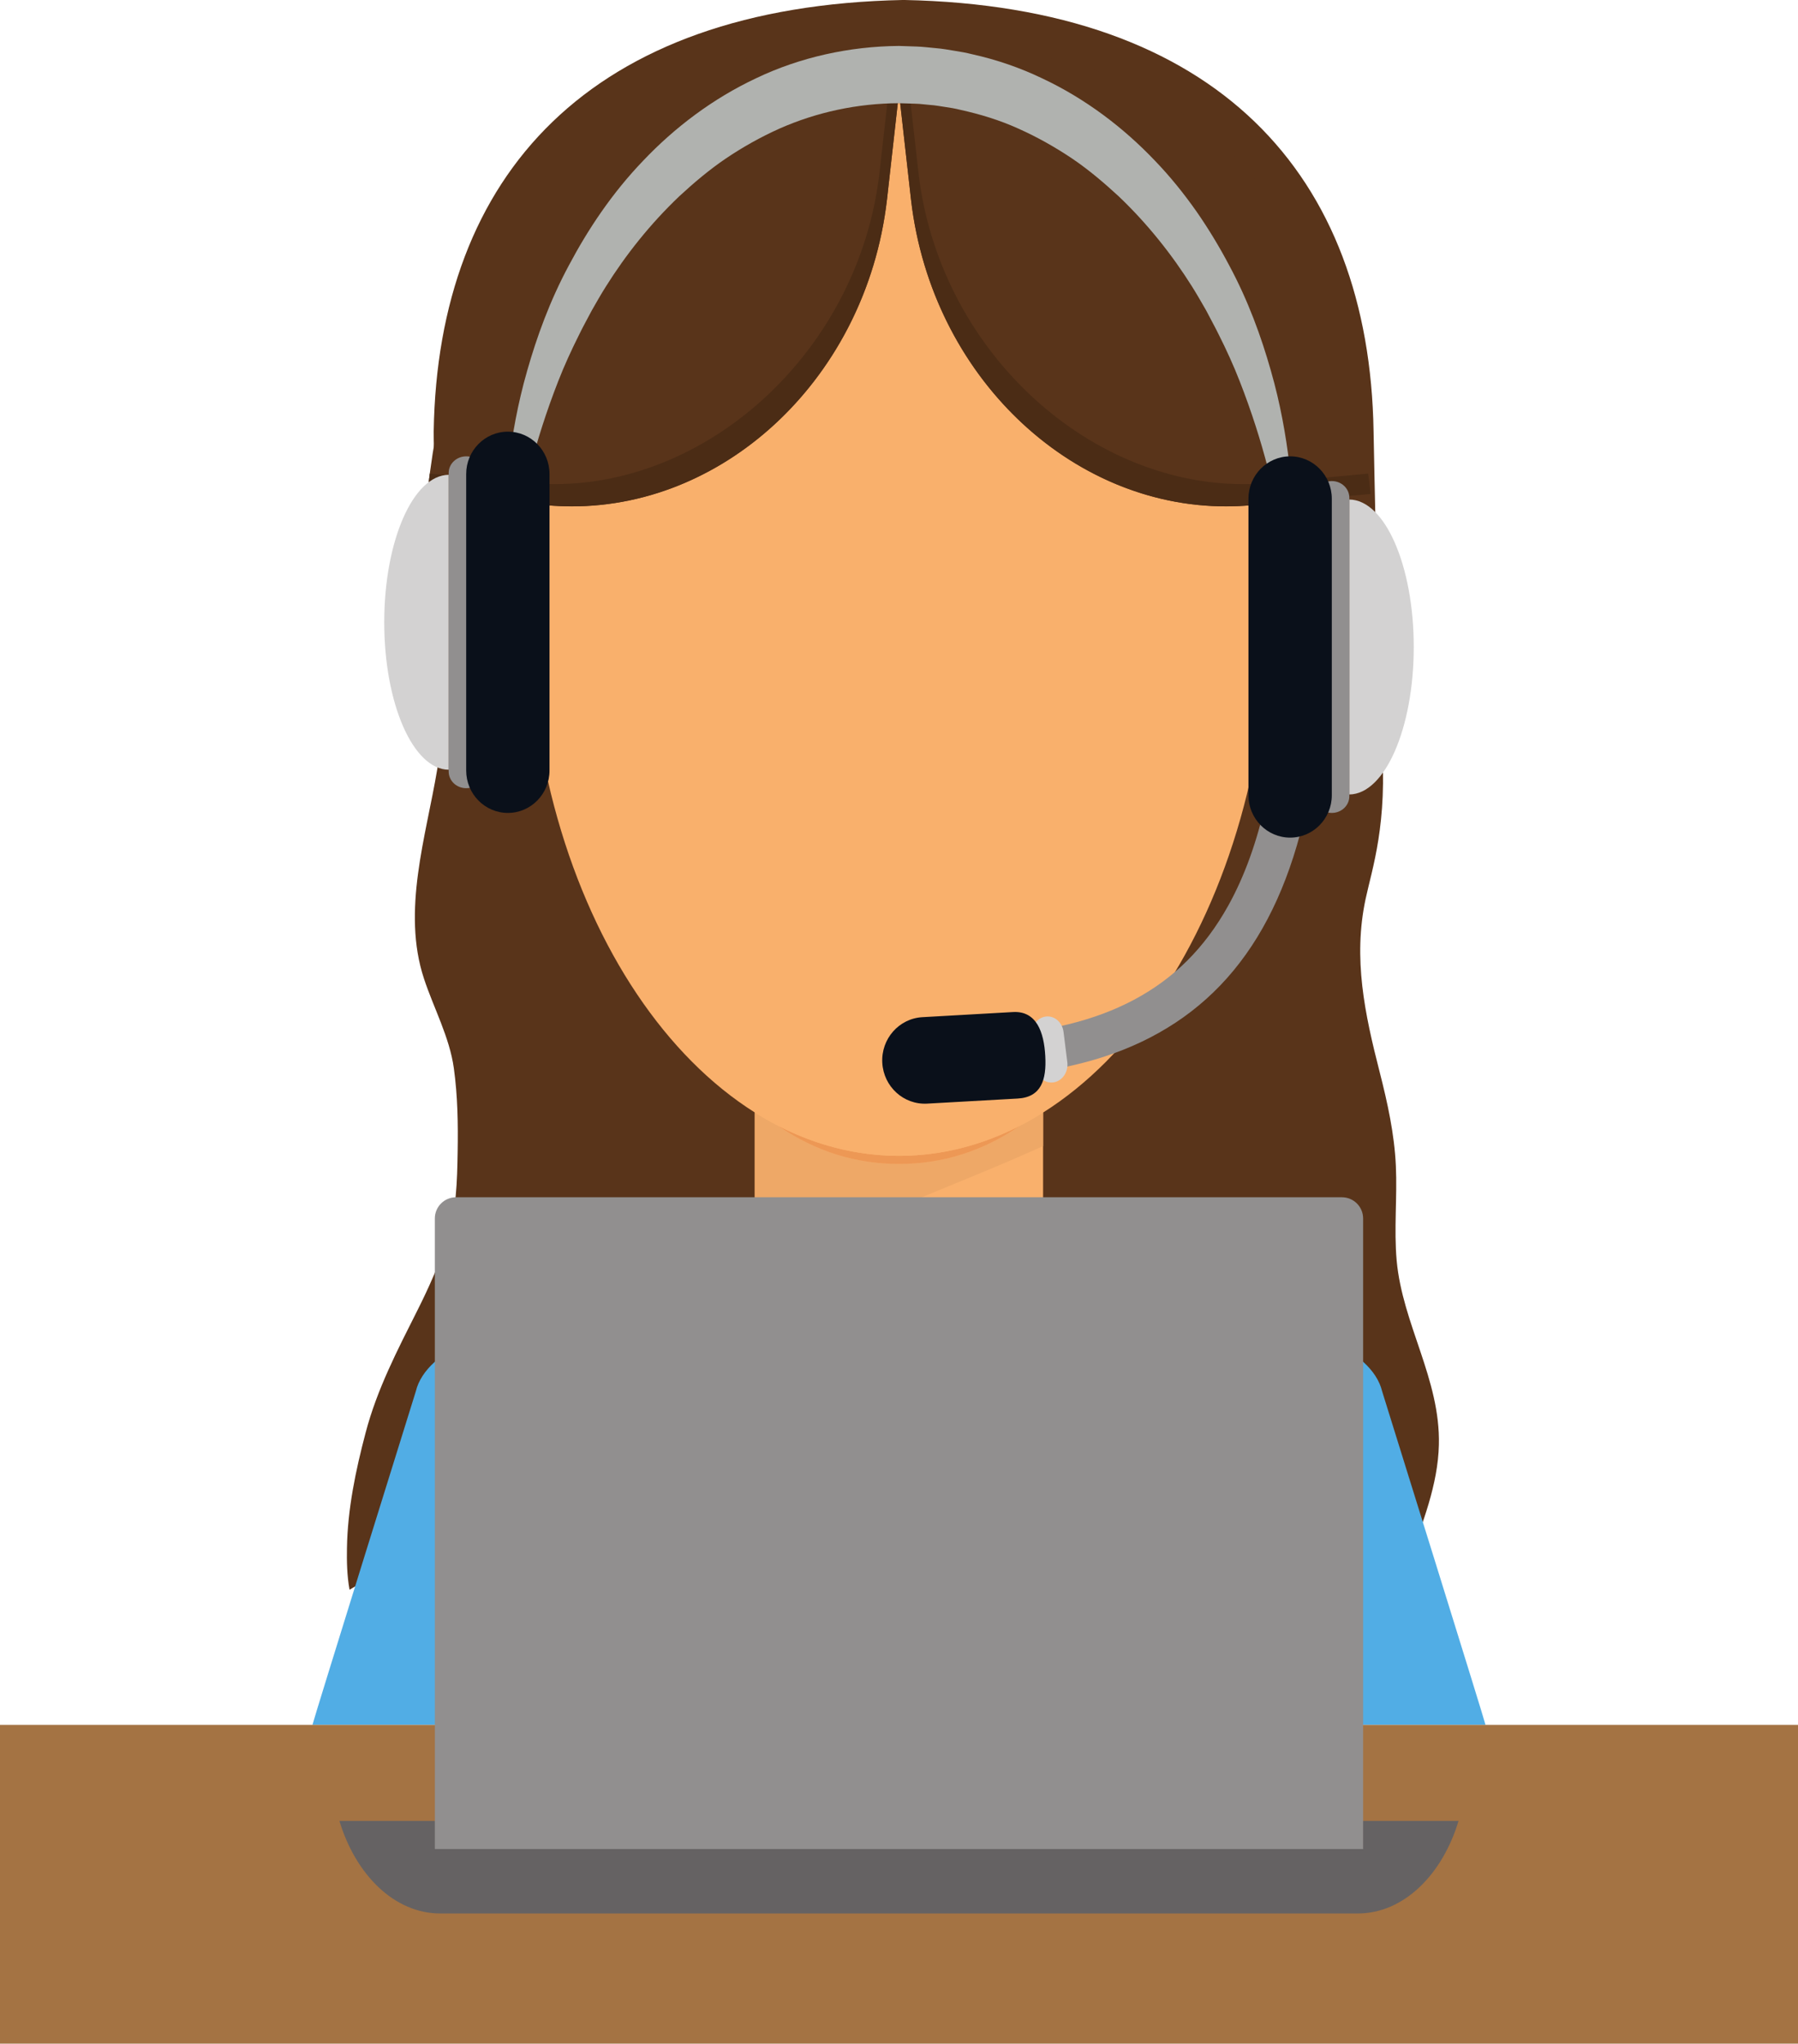
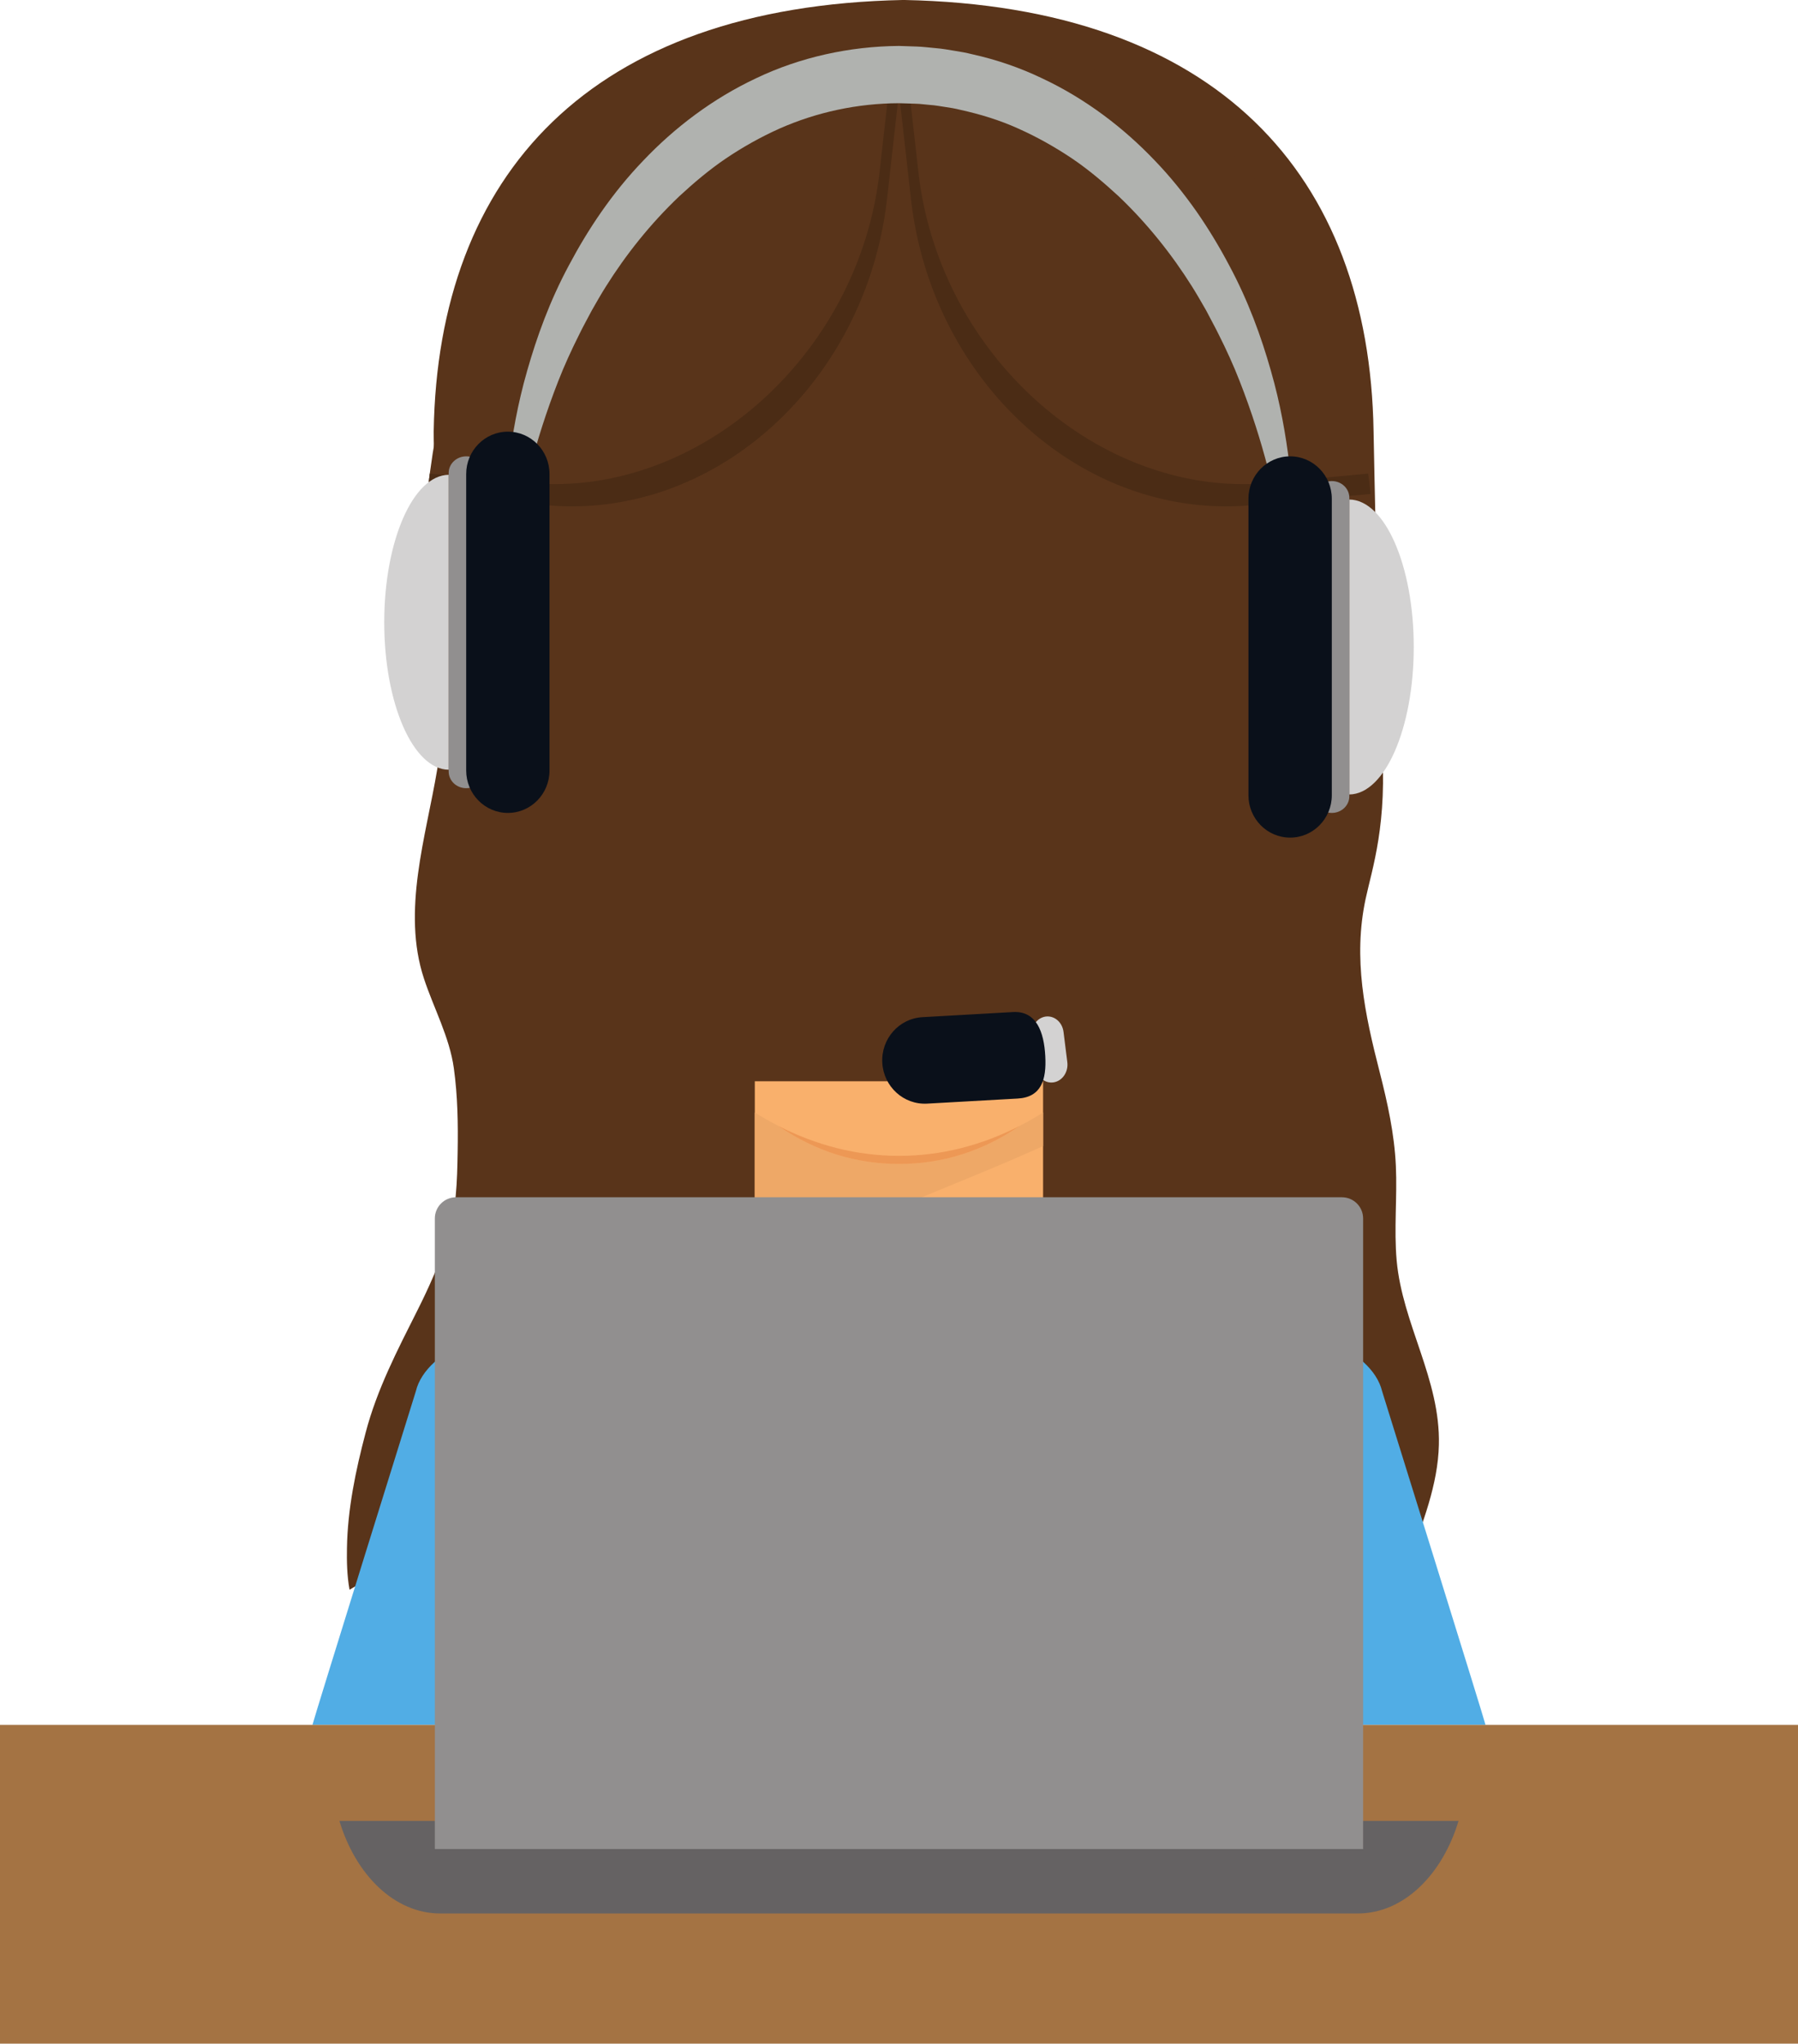
<svg xmlns="http://www.w3.org/2000/svg" height="249.6" preserveAspectRatio="xMidYMid meet" version="1.0" viewBox="102.8 87.8 219.6 249.6" width="219.6" zoomAndPan="magnify">
  <g>
    <g>
      <path d="M 278.539 264.27 C 278.738 256.262 274.09 249.551 273.383 241.75 C 273.039 237.891 273.461 234.051 273.285 230.195 C 273.105 226.289 272.273 222.52 271.309 218.742 C 269.492 211.645 268.031 204.863 269.594 197.57 C 270.367 193.941 272.328 188.352 271.535 178.293 C 271.242 174.562 270.578 141.48 270.562 140.465 C 270.047 109.18 251.512 88.562 213.207 87.797 L 213.207 87.793 L 213.164 87.797 L 213.129 87.793 L 213.129 87.797 C 174.82 88.562 156.281 109.18 155.77 140.465 C 155.695 144.992 157.492 174.039 156.203 181.754 C 154.828 189.988 151.855 199.066 154.582 207.324 C 155.773 210.938 157.703 214.465 158.23 218.262 C 158.703 221.684 158.754 225.062 158.695 228.516 C 158.637 232.105 158.539 235.598 157.453 239.062 C 156.504 242.102 155.203 245.008 153.773 247.855 C 151.324 252.727 148.855 257.465 147.461 262.762 C 146.246 267.352 145.25 272.113 145.176 276.883 C 145.148 278.391 145.172 280.227 145.492 281.961 C 154.805 276.34 185.633 258.902 213.164 256.652 C 236.312 258.539 261.789 271.172 274.855 278.484 C 276.543 273.836 278.426 269.125 278.539 264.27" fill="#59341a" />
    </g>
    <g>
      <path d="M 241.352 246.625 L 183.84 246.625 C 167.23 246.625 158.562 257.629 158.562 271.203 L 159.711 298.469 L 265.484 298.469 L 266.637 271.203 C 266.637 257.629 257.965 246.625 241.352 246.625" fill="#51ade5" />
    </g>
    <g>
      <path d="M 259.438 298.469 L 284.234 298.469 C 284.188 298.09 271.609 257.73 271.609 257.73 C 270.344 252.449 261.09 249.094 255.207 250.227 L 259.438 298.469" fill="#51ade5" />
    </g>
    <g>
      <path d="M 165.754 298.469 L 140.961 298.469 C 141.008 298.09 153.586 257.73 153.586 257.73 C 154.848 252.449 164.105 249.094 169.984 250.227 L 165.754 298.469" fill="#51ade5" />
    </g>
    <g>
      <path d="M 230.199 246.625 L 212.598 260.617 L 194.988 246.625 L 194.988 219.859 L 230.199 219.859 L 230.199 246.625" fill="#f9b06c" />
    </g>
    <g>
      <path d="M 195.449 244.258 L 194.988 243.816 L 194.988 223.676 C 195.926 224.262 196.875 224.805 197.84 225.301 C 202.426 228.461 207.398 229.961 212.602 229.961 C 217.801 229.961 222.77 228.461 227.355 225.301 C 228.316 224.809 229.27 224.266 230.199 223.676 L 230.199 227.777 C 229.516 228.078 228.84 228.379 228.16 228.68 C 222.871 231.02 217.48 233.117 212.152 235.375 C 206.379 237.82 200.453 240.477 195.449 244.258" fill="#eea867" />
    </g>
    <g>
      <path d="M 230.102 298.469 L 195.098 298.469 L 194.148 247.023 L 195.562 245.191 L 212.598 260.617 L 229.512 244.793 L 230.93 246.625 L 230.102 298.469" fill="#51ade5" />
    </g>
    <g>
      <path d="M 185.445 246.625 L 184.59 246.625 L 185.371 246.523 C 185.395 246.555 185.422 246.59 185.445 246.625" fill="#523018" />
    </g>
    <g>
-       <path d="M 194.398 260.5 C 189.672 253.988 184.59 246.625 184.59 246.625 L 185.445 246.625 C 186.617 248.285 190.578 253.863 194.367 258.98 L 194.398 260.5" fill="#4a9ed1" />
-     </g>
+       </g>
    <g>
-       <path d="M 202.258 270.277 C 201.66 270.277 198.141 265.656 194.398 260.5 L 194.367 258.98 C 198.086 263.996 201.637 268.566 202.254 268.566 C 202.289 268.566 202.316 268.551 202.328 268.52 C 203.012 266.961 212.086 260.957 212.578 260.633 C 212.113 261.023 203.012 268.668 202.328 270.23 C 202.316 270.262 202.289 270.277 202.258 270.277" fill="#4a9ed1" />
-     </g>
+       </g>
    <g>
      <path d="M 212.598 260.617 C 212.598 260.617 203.027 266.914 202.328 268.52 C 201.762 269.805 185.098 246.133 185.098 246.133 L 194.965 243.793 L 212.598 260.617" fill="#51ade5" />
    </g>
    <g>
      <path d="M 240.57 246.625 L 230.93 246.625 L 230.199 245.684 L 230.199 244.914 L 240.57 246.625" fill="#523018" />
    </g>
    <g>
      <path d="M 230.703 260.578 L 230.93 246.625 L 240.57 246.625 C 240.57 246.625 235.445 254.051 230.703 260.578" fill="#4a9ed1" />
    </g>
    <g>
      <path d="M 212.598 260.617 L 212.578 260.602 L 229.477 244.793 L 229.508 244.797 L 212.598 260.617 M 230.199 245.684 L 229.516 244.801 L 230.199 244.914 L 230.199 245.684" fill="#e4a062" />
    </g>
    <g>
      <path d="M 222.902 270.277 C 222.867 270.277 222.844 270.262 222.828 270.23 C 222.145 268.668 213.047 261.023 212.578 260.633 C 212.59 260.621 212.598 260.617 212.598 260.617 L 229.508 244.797 L 229.516 244.801 L 230.199 245.684 L 230.93 246.625 L 230.703 260.578 C 226.984 265.703 223.496 270.277 222.902 270.277" fill="#4a9ed1" />
    </g>
    <g>
      <path d="M 212.578 260.633 C 212.59 260.621 212.598 260.617 212.598 260.617 C 212.598 260.617 212.59 260.621 212.578 260.633" fill="#4490c0" />
    </g>
    <g>
      <path d="M 212.578 260.633 C 212.566 260.621 212.562 260.617 212.562 260.617 L 212.578 260.602 L 212.598 260.617 C 212.598 260.617 212.59 260.621 212.578 260.633" fill="#4a9ed1" />
    </g>
    <g>
      <path d="M 212.562 260.617 C 212.562 260.617 222.125 266.914 222.828 268.52 C 223.398 269.805 240.062 246.133 240.062 246.133 L 230.074 243.395 L 212.562 260.617" fill="#51ade5" />
    </g>
    <g>
      <path d="M 212.602 229.961 C 207.398 229.961 202.426 228.461 197.84 225.301 C 202.465 227.676 207.434 228.969 212.602 228.969 C 217.766 228.969 222.73 227.68 227.355 225.301 C 222.77 228.461 217.801 229.961 212.602 229.961" fill="#ed9855" />
    </g>
    <g>
-       <path d="M 257.859 161.531 C 257.859 198.773 237.594 228.969 212.602 228.969 C 187.602 228.969 167.34 198.773 167.34 161.531 C 167.34 124.285 187.602 94.094 212.602 94.094 C 237.594 94.094 257.859 124.285 257.859 161.531" fill="#f9b06c" />
-     </g>
+       </g>
    <g>
      <path d="M 213.16 94.105 L 211.145 112.055 C 208.602 134.672 189.922 151.434 169.422 149.492 L 154.988 148.125 C 161.078 93.953 196.672 92.543 213.16 94.105" fill="#59341a" />
    </g>
    <g>
-       <path d="M 154.988 148.125 C 155.031 147.723 155.078 147.324 155.129 146.926 C 155.078 147.324 155.035 147.723 154.988 148.125 M 155.266 145.859 C 155.273 145.785 155.281 145.715 155.293 145.641 C 155.285 145.711 155.273 145.789 155.266 145.859" fill="#d3d2d2" />
-     </g>
+       </g>
    <g>
      <path d="M 172.648 149.645 L 172.648 149.645 M 172.652 149.645 C 191.734 149.645 208.527 133.668 211.098 112.441 C 208.527 133.672 191.734 149.645 172.652 149.645 M 211.109 112.348 C 211.109 112.336 211.109 112.328 211.113 112.32 C 211.109 112.328 211.109 112.336 211.109 112.348 M 211.133 112.156 C 211.137 112.121 211.141 112.086 211.145 112.055 L 212.598 99.113 L 211.145 112.055 C 211.141 112.086 211.137 112.121 211.133 112.156" fill="#ce9158" />
    </g>
    <g>
      <path d="M 172.648 149.645 C 171.578 149.645 170.5 149.594 169.422 149.492 L 154.988 148.125 C 155.035 147.723 155.078 147.324 155.129 146.926 C 155.172 146.566 155.219 146.215 155.266 145.859 C 155.273 145.789 155.285 145.711 155.293 145.641 L 167.363 146.781 C 168.414 146.883 169.461 146.93 170.508 146.93 C 189.852 146.926 207.824 130.223 210.23 108.77 L 211.895 93.996 C 212.133 94.016 212.363 94.035 212.594 94.055 C 212.449 94.066 212.305 94.078 212.16 94.094 C 212.117 94.098 212.078 94.102 212.035 94.105 L 212.598 99.113 L 211.145 112.055 C 211.141 112.086 211.137 112.121 211.133 112.156 C 211.125 112.211 211.117 112.266 211.113 112.32 C 211.109 112.328 211.109 112.336 211.109 112.348 C 211.105 112.379 211.102 112.41 211.098 112.441 C 208.527 133.668 191.734 149.645 172.652 149.645 C 172.652 149.645 172.648 149.645 172.648 149.645" fill="#4b2c15" />
    </g>
    <g>
      <path d="M 212.035 94.105 L 214.055 112.055 C 216.598 134.672 235.273 151.434 255.773 149.492 L 270.207 148.125 C 264.113 93.953 228.523 92.543 212.035 94.105" fill="#59341a" />
    </g>
    <g>
      <path d="M 252.547 149.645 L 252.547 149.645 M 252.539 149.645 C 233.449 149.645 216.645 133.648 214.094 112.402 C 216.645 133.648 233.449 149.645 252.539 149.645" fill="#ce9158" />
    </g>
    <g>
      <path d="M 270.207 148.125 C 270.152 147.621 270.09 147.121 270.027 146.629 C 270.094 147.121 270.152 147.621 270.207 148.125" fill="#4b2c15" />
    </g>
    <g>
      <path d="M 212.598 99.113 L 212.035 94.105 L 212.598 99.113 M 212.035 94.105 C 212.078 94.102 212.117 94.098 212.16 94.094 C 212.117 94.098 212.078 94.102 212.035 94.105" fill="#402511" />
    </g>
    <g>
      <path d="M 252.547 149.645 C 252.543 149.645 252.543 149.645 252.539 149.645 C 233.449 149.645 216.645 133.648 214.094 112.402 C 214.09 112.355 214.086 112.309 214.078 112.262 C 214.074 112.238 214.074 112.215 214.07 112.191 C 214.07 112.176 214.066 112.168 214.066 112.152 C 214.066 112.152 214.066 112.148 214.066 112.145 C 214.062 112.113 214.059 112.086 214.055 112.055 L 212.598 99.113 L 212.035 94.105 C 212.078 94.102 212.117 94.098 212.16 94.094 C 212.531 94.059 212.91 94.027 213.297 93.996 L 214.965 108.77 C 217.375 130.223 235.348 146.93 254.688 146.93 C 255.734 146.93 256.777 146.883 257.828 146.781 L 269.898 145.641 C 269.945 145.969 269.988 146.297 270.027 146.629 C 270.09 147.121 270.152 147.621 270.207 148.125 L 255.773 149.492 C 254.691 149.594 253.613 149.645 252.547 149.645" fill="#4b2c15" />
    </g>
    <g>
      <path d="M 214.559 274.312 C 214.559 275.43 213.652 276.328 212.539 276.328 C 211.43 276.328 210.523 275.43 210.523 274.312 C 210.523 273.203 211.43 272.301 212.539 272.301 C 213.652 272.301 214.559 273.203 214.559 274.312" fill="#255f7d" />
    </g>
    <g>
      <path d="M 214.559 283.383 C 214.559 284.492 213.652 285.395 212.539 285.395 C 211.43 285.395 210.523 284.492 210.523 283.383 C 210.523 282.27 211.43 281.363 212.539 281.363 C 213.652 281.363 214.559 282.27 214.559 283.383" fill="#255f7d" />
    </g>
    <g>
      <path d="M 214.559 292.449 C 214.559 293.562 213.652 294.465 212.539 294.465 C 211.43 294.465 210.523 293.562 210.523 292.449 C 210.523 291.34 211.43 290.434 212.539 290.434 C 213.652 290.434 214.559 291.34 214.559 292.449" fill="#255f7d" />
    </g>
    <g>
      <path d="M 258.047 287.277 L 239.309 287.277 L 239.309 280.129 L 258.047 280.129 L 258.047 287.277" fill="#255f7d" />
    </g>
    <g>
      <path d="M 164.785 160.938 C 164.785 160.938 164.73 160.242 164.621 158.941 C 164.52 157.648 164.406 155.727 164.414 153.273 C 164.43 150.828 164.52 147.84 164.938 144.43 C 165.352 141.02 166.008 137.172 167.191 133.066 C 168.359 128.965 169.941 124.559 172.293 120.188 C 174.613 115.816 177.551 111.379 181.379 107.402 C 185.168 103.414 189.82 99.855 195.176 97.344 C 200.512 94.793 206.562 93.457 212.602 93.41 L 214.785 93.484 C 215.469 93.504 216.324 93.613 217.086 93.68 C 217.883 93.742 218.613 93.879 219.359 94 C 220.105 94.113 220.848 94.25 221.574 94.434 C 224.512 95.086 227.359 96.066 230.023 97.34 C 235.387 99.848 240.031 103.41 243.828 107.395 C 245.746 109.379 247.43 111.492 248.941 113.637 C 250.438 115.797 251.758 117.992 252.914 120.184 C 255.266 124.555 256.852 128.961 258.016 133.066 C 259.199 137.172 259.855 141.02 260.27 144.43 C 260.68 147.84 260.773 150.828 260.785 153.273 C 260.793 155.723 260.68 157.641 260.574 158.941 C 260.469 160.242 260.41 160.938 260.41 160.938 C 260.41 160.938 260.328 160.246 260.172 158.949 C 260.055 157.656 259.758 155.77 259.395 153.391 C 259.012 151.008 258.426 148.145 257.637 144.914 C 256.797 141.691 255.684 138.117 254.207 134.352 C 253.477 132.469 252.602 130.551 251.629 128.617 C 251.152 127.645 250.613 126.688 250.105 125.699 C 249.547 124.734 248.992 123.75 248.383 122.785 C 245.953 118.922 242.973 115.148 239.441 111.785 C 237.652 110.133 235.77 108.531 233.719 107.145 C 231.66 105.766 229.484 104.539 227.207 103.52 C 224.934 102.484 222.523 101.75 220.078 101.211 C 219.473 101.059 218.852 100.949 218.23 100.863 C 217.609 100.77 216.98 100.652 216.398 100.617 C 215.781 100.574 215.266 100.48 214.562 100.465 L 212.602 100.406 C 207.562 100.422 202.559 101.488 197.988 103.512 C 195.711 104.535 193.531 105.758 191.477 107.141 C 189.426 108.531 187.539 110.129 185.754 111.781 C 182.219 115.145 179.234 118.914 176.809 122.781 C 176.195 123.746 175.645 124.73 175.09 125.695 C 174.578 126.684 174.031 127.641 173.562 128.613 C 172.59 130.551 171.715 132.465 170.98 134.352 C 169.508 138.117 168.391 141.691 167.559 144.914 C 166.766 148.145 166.184 151.008 165.797 153.387 C 165.438 155.766 165.141 157.648 165.023 158.949 C 164.867 160.246 164.785 160.938 164.785 160.938" fill="#b0b2af" />
    </g>
    <g>
-       <path d="M 257.43 185.598 C 256.324 190.641 254.777 194.867 252.828 198.383 C 249.898 203.656 246.109 207.344 241.297 209.91 C 236.484 212.473 230.586 213.887 223.539 214.281 L 223.816 219.273 C 228.852 218.988 233.473 218.219 237.672 216.848 C 243.969 214.797 249.32 211.352 253.461 206.328 C 257.609 201.312 260.531 194.797 262.316 186.668 L 257.43 185.598" fill="#918f8f" />
-     </g>
+       </g>
    <g>
      <path d="M 233.156 217.516 C 233.309 218.715 232.559 219.824 231.484 219.992 C 230.406 220.16 229.422 219.32 229.27 218.121 L 228.809 214.438 C 228.656 213.238 229.406 212.133 230.48 211.961 C 231.555 211.797 232.547 212.633 232.695 213.836 L 233.156 217.516" fill="#d3d2d2" />
    </g>
    <g>
      <path d="M 230.465 216.777 C 230.629 219.695 229.969 221.805 227.102 221.969 L 216.039 222.59 C 213.164 222.75 210.719 220.516 210.559 217.602 C 210.398 214.684 212.594 212.188 215.465 212.031 L 226.523 211.406 C 229.395 211.242 230.309 213.859 230.465 216.777" fill="#0a101a" />
    </g>
    <g>
      <path d="M 267.602 148.809 L 267.602 184.832 C 271.949 184.785 275.469 176.742 275.469 166.82 C 275.469 156.895 271.949 148.852 267.602 148.809" fill="#d3d2d2" />
    </g>
    <g>
      <path d="M 267.602 185.051 C 267.602 186.176 266.641 187.086 265.461 187.086 C 264.27 187.086 263.309 186.176 263.309 185.051 L 263.309 148.59 C 263.309 147.465 264.27 146.555 265.461 146.555 C 266.641 146.555 267.602 147.465 267.602 148.59 L 267.602 185.051" fill="#918f8f" />
    </g>
    <g>
      <path d="M 265.461 184.93 C 265.461 187.785 263.18 190.102 260.371 190.102 C 257.559 190.102 255.281 187.785 255.281 184.93 L 255.281 148.711 C 255.281 145.855 257.559 143.535 260.371 143.535 C 263.18 143.535 265.461 145.855 265.461 148.711 L 265.461 184.93" fill="#0a101a" />
    </g>
    <g>
      <path d="M 157.598 145.789 L 157.598 181.812 C 153.246 181.77 149.73 173.727 149.73 163.801 C 149.73 153.879 153.246 145.836 157.598 145.789" fill="#d3d2d2" />
    </g>
    <g>
      <path d="M 157.598 182.027 C 157.598 183.152 158.555 184.066 159.738 184.066 C 160.93 184.066 161.891 183.152 161.891 182.027 L 161.891 145.57 C 161.891 144.445 160.93 143.535 159.738 143.535 C 158.555 143.535 157.598 144.445 157.598 145.57 L 157.598 182.027" fill="#918f8f" />
    </g>
    <g>
      <path d="M 159.738 181.906 C 159.738 184.766 162.02 187.086 164.828 187.086 C 167.641 187.086 169.914 184.766 169.914 181.906 L 169.914 145.691 C 169.914 142.836 167.641 140.52 164.828 140.52 C 162.02 140.52 159.738 142.836 159.738 145.691 L 159.738 181.906" fill="#0a101a" />
    </g>
    <g>
      <path d="M 322.414 337.406 L 102.781 337.406 L 102.781 298.469 L 322.414 298.469 L 322.414 337.406" fill="#a47343" />
    </g>
    <g>
      <path d="M 144.254 310.191 C 146.254 316.828 151.008 321.5 156.562 321.5 L 268.637 321.5 C 274.188 321.5 278.945 316.828 280.941 310.191 L 144.254 310.191" fill="#656263" />
    </g>
    <g>
      <path d="M 269.285 313.629 L 269.285 236.613 C 269.285 235.188 268.129 234.027 266.695 234.027 L 158.496 234.027 C 157.066 234.027 155.91 235.188 155.91 236.613 L 155.91 313.629 L 269.285 313.629" fill="#918f8f" />
    </g>
  </g>
</svg>